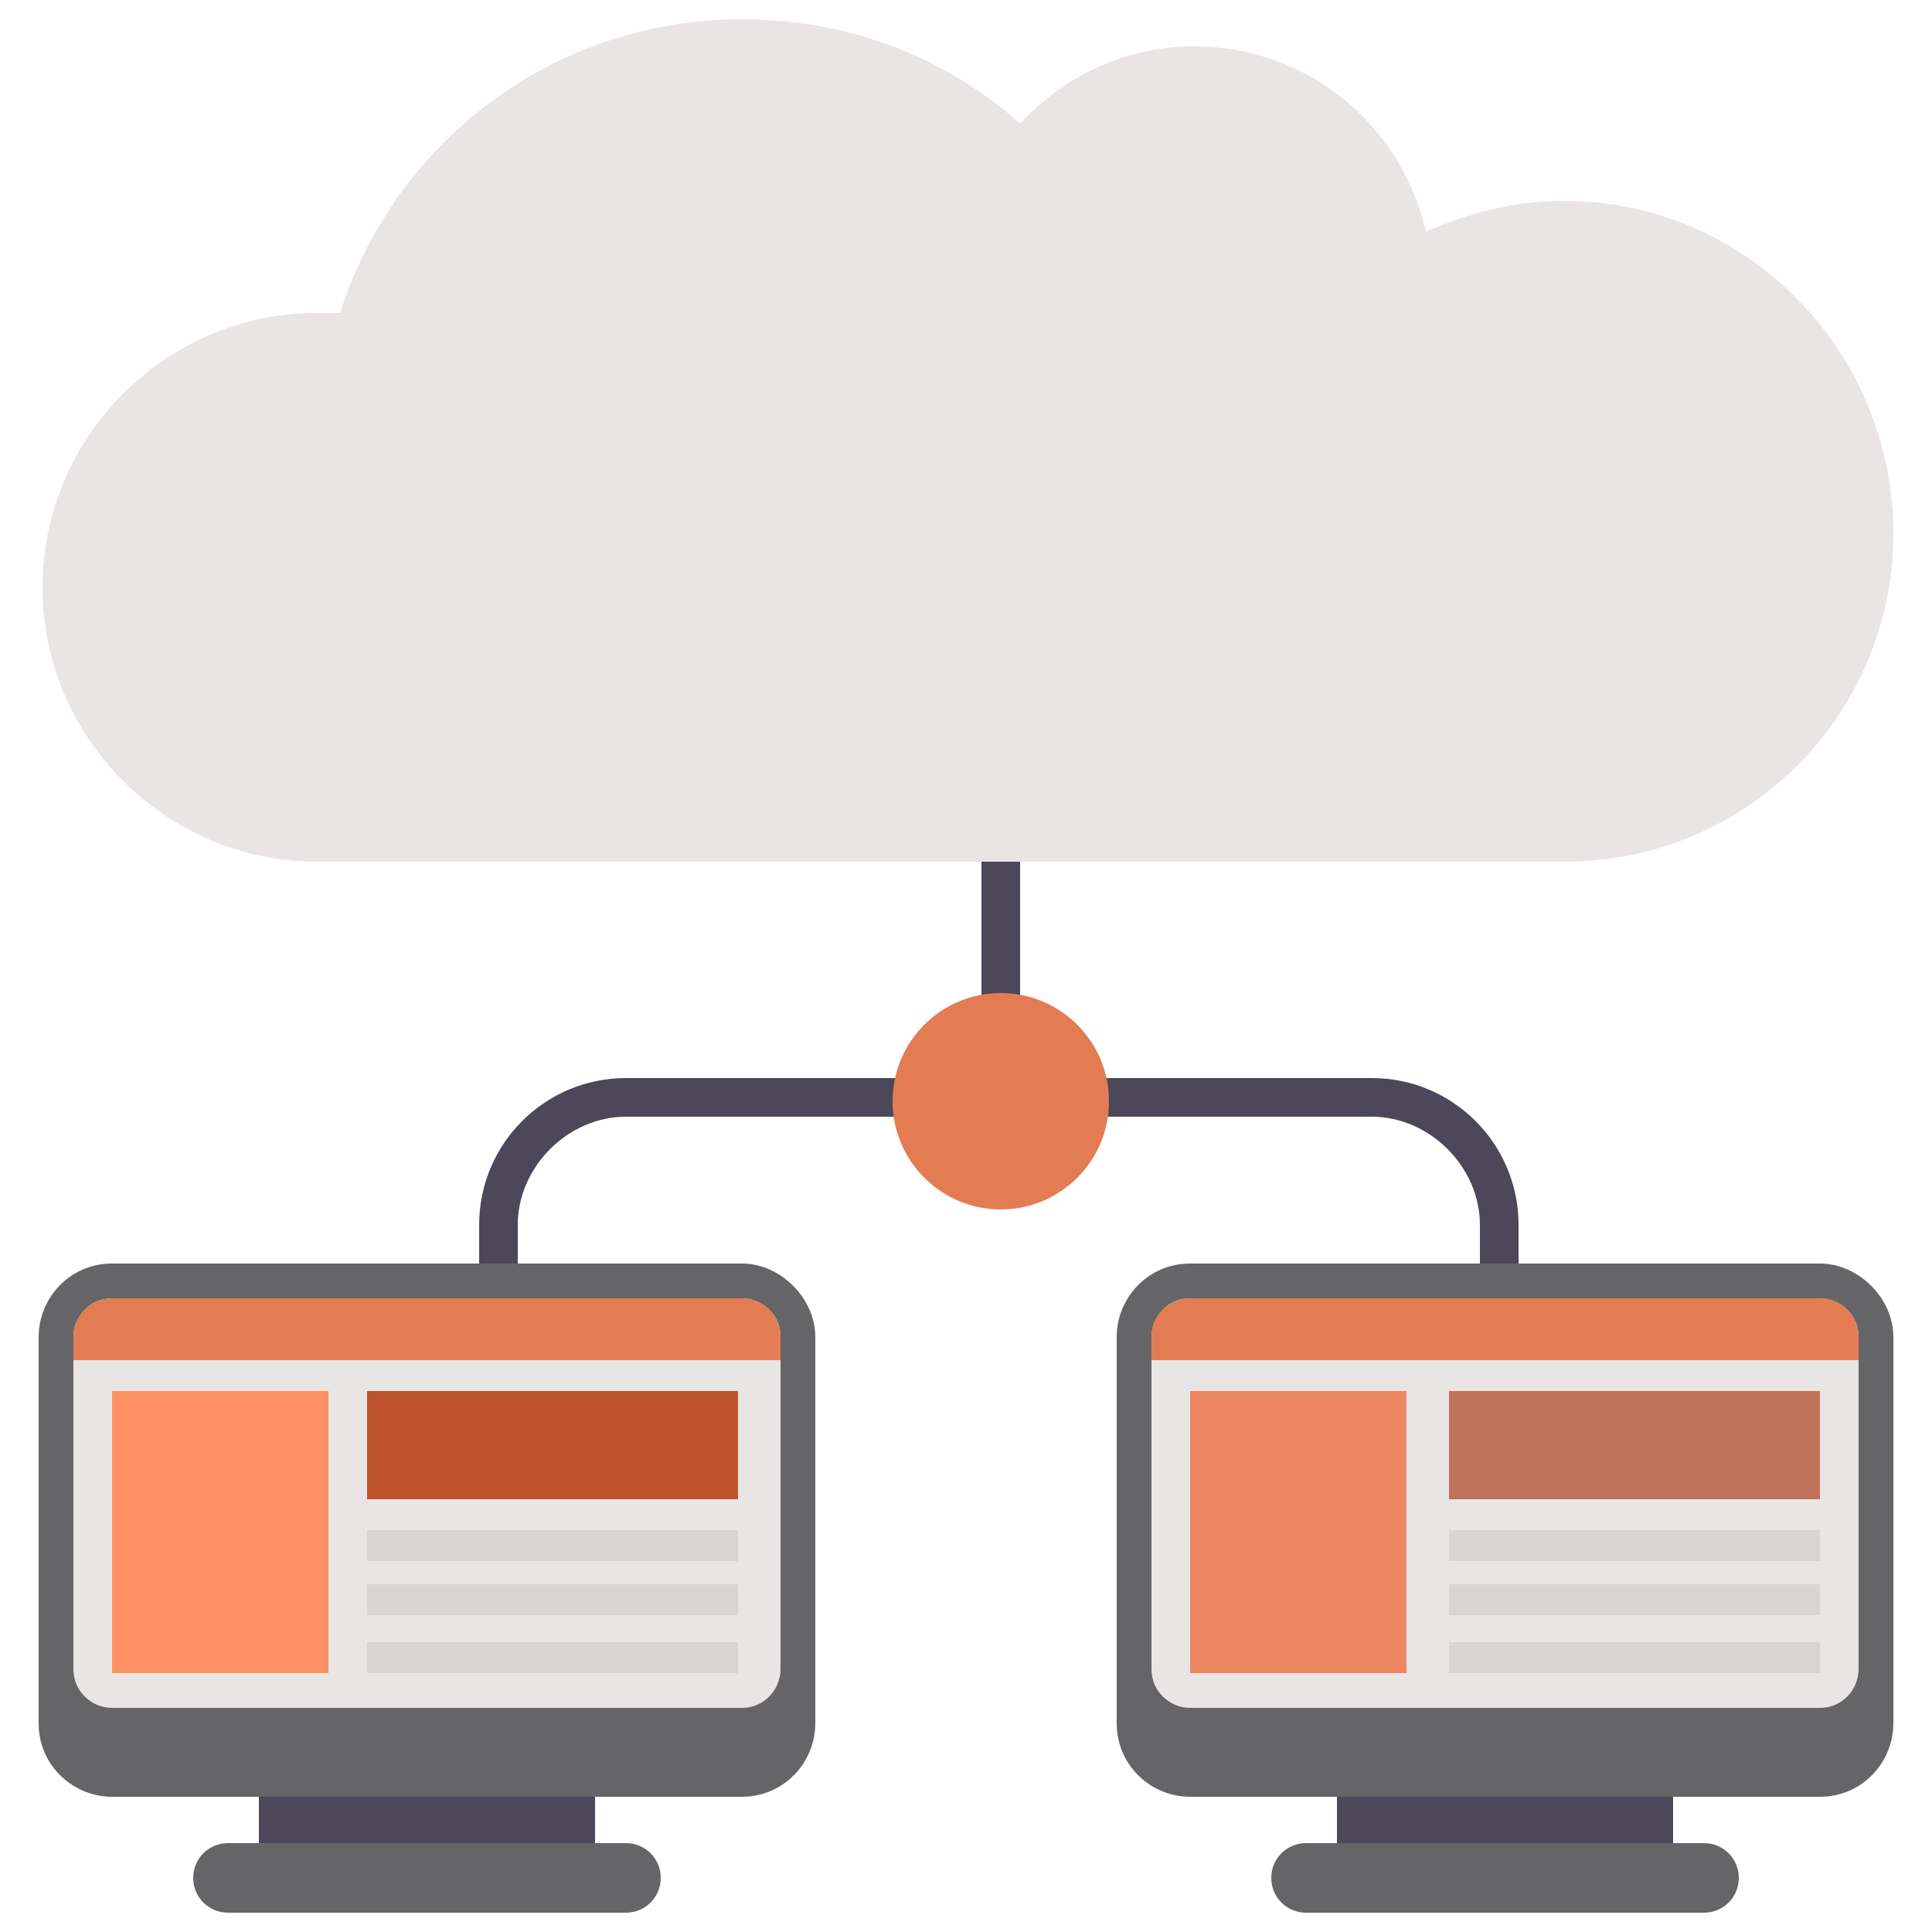
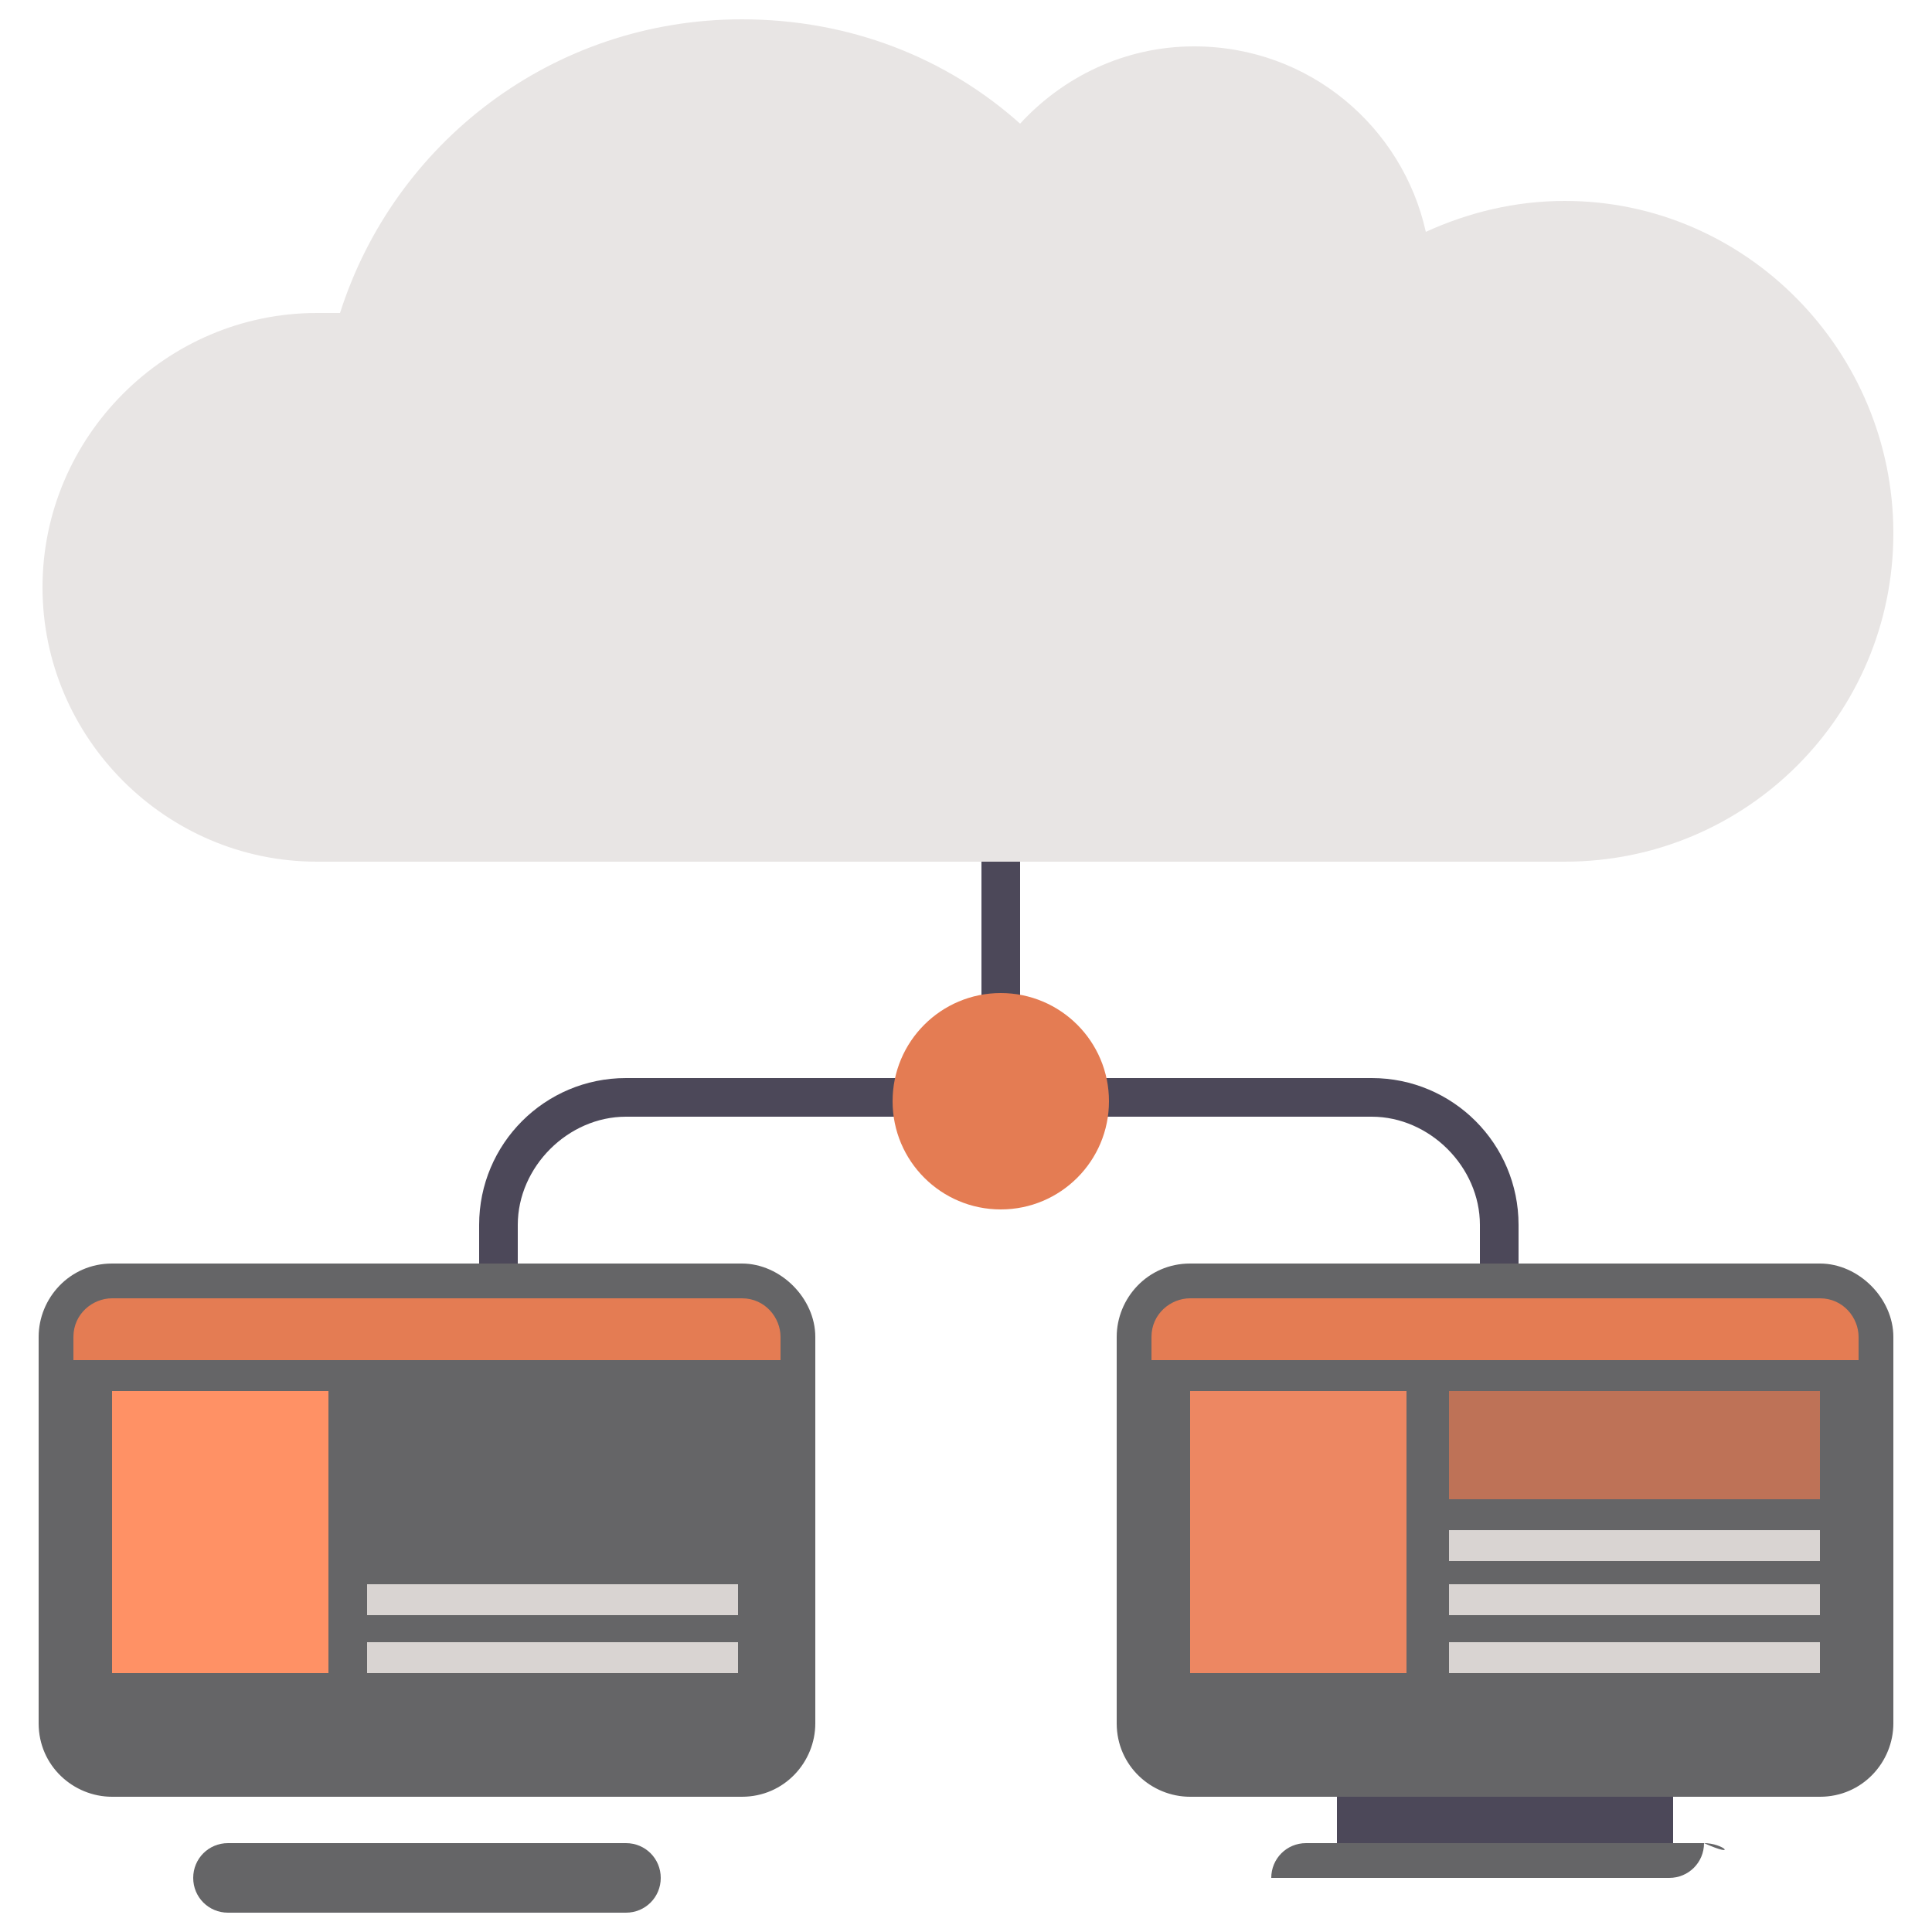
<svg xmlns="http://www.w3.org/2000/svg" viewBox="0 0 50 50" id="sharedcloudwebhosting">
  <rect width="1" height="10.7" x="25.4" y="17.5" fill="#4c4859" class="color4d4c4d svgShape" />
  <path fill="#4c4859" d="M39.3,36.8h-1v-5.1c0-1.5-1.3-2.8-2.8-2.8H16.2c-1.5,0-2.8,1.3-2.8,2.8v5.1h-1v-5.1c0-2.1,1.7-3.8,3.8-3.8    h19.3c2.1,0,3.8,1.7,3.8,3.8V36.8z" class="color4d4c4d svgShape" />
  <path fill="#e8e5e4" d="M49,13.8c0,4.7-3.8,8.5-8.5,8.5c-4.7,0-30.5,0-32.3,0c-3.9,0-7.1-3.2-7.1-7.1c0-3.9,3.2-7.1,7.1-7.1    c0.2,0,0.4,0,0.6,0c1.4-4.4,5.5-7.6,10.4-7.6c2.8,0,5.3,1,7.2,2.7c1.1-1.2,2.7-2,4.5-2c3,0,5.4,2.1,6,4.8c1.1-0.5,2.3-0.8,3.6-0.8    C45.2,5.2,49,9.1,49,13.8z" class="colore8e4e7 svgShape" />
  <circle cx="25.9" cy="28.5" r="2.8" fill="#e47c53" class="color53b2e4 svgShape" />
-   <rect width="8.7" height="1.5" x="6.7" y="46.3" fill="#4c4859" class="color4d4c4d svgShape" />
  <path fill="#656567" d="M16.2 47.7H5.9c-.5 0-.9.4-.9.9v0c0 .5.4.9.9.9h10.3c.5 0 .9-.4.9-.9v0C17.1 48.1 16.7 47.7 16.2 47.7zM19.2 32.7H2.9c-1.1 0-1.9.9-1.9 1.9v10c0 1.1.9 1.9 1.9 1.9h16.3c1.1 0 1.9-.9 1.9-1.9v-10C21.1 33.6 20.2 32.7 19.2 32.7z" class="color656766 svgShape" />
-   <path fill="#e8e5e4" d="M2.9,44.2c-0.5,0-1-0.4-1-1v-8.6c0-0.5,0.4-1,1-1h16.3c0.5,0,1,0.4,1,1v8.6c0,0.5-0.4,1-1,1H2.9z" class="colore8e4e7 svgShape" />
  <path fill="#e47c53" d="M20.2,35.2v-0.6c0-0.5-0.4-1-1-1H2.9c-0.5,0-1,0.4-1,1v0.6H20.2z" class="color53b2e4 svgShape" />
  <rect width="5.6" height="7.3" x="2.9" y="36" fill="#ff9165" class="colorffca65 svgShape" />
-   <rect width="9.6" height="2.8" x="9.5" y="36" fill="#bf532c" class="colorbc8d5d svgShape" />
-   <rect width="9.6" height=".8" x="9.5" y="39.6" fill="#d9d4d2" class="colord3d3d3 svgShape" />
  <rect width="9.6" height=".8" x="9.5" y="41" fill="#d9d4d2" class="colord3d3d3 svgShape" />
  <rect width="9.6" height=".8" x="9.5" y="42.5" fill="#d9d4d2" class="colord3d3d3 svgShape" />
  <rect width="8.7" height="1.5" x="34.6" y="46.3" fill="#4c4859" class="color4d4c4d svgShape" />
-   <path fill="#656567" d="M44.1 47.7H33.8c-.5 0-.9.4-.9.9v0c0 .5.4.9.9.9h10.3c.5 0 .9-.4.9-.9v0C45 48.1 44.6 47.7 44.1 47.7zM47.1 32.7H30.8c-1.1 0-1.9.9-1.9 1.9v10c0 1.1.9 1.9 1.9 1.9h16.3c1.1 0 1.9-.9 1.9-1.9v-10C49 33.6 48.1 32.7 47.1 32.7z" class="color656766 svgShape" />
-   <path fill="#e8e5e4" d="M30.8,44.2c-0.5,0-1-0.4-1-1v-8.6c0-0.5,0.4-1,1-1h16.3c0.5,0,1,0.4,1,1v8.6c0,0.5-0.4,1-1,1H30.8z" class="colore8e4e7 svgShape" />
+   <path fill="#656567" d="M44.1 47.7H33.8c-.5 0-.9.4-.9.9v0h10.3c.5 0 .9-.4.9-.9v0C45 48.1 44.6 47.7 44.1 47.7zM47.1 32.7H30.8c-1.1 0-1.9.9-1.9 1.9v10c0 1.1.9 1.9 1.9 1.9h16.3c1.1 0 1.9-.9 1.9-1.9v-10C49 33.6 48.1 32.7 47.1 32.7z" class="color656766 svgShape" />
  <path fill="#e47c53" d="M48.1,35.2v-0.6c0-0.5-0.4-1-1-1H30.8c-0.5,0-1,0.4-1,1v0.6H48.1z" class="color53b2e4 svgShape" />
  <rect width="5.6" height="7.3" x="30.8" y="36" fill="#ed8762" class="colored6f62 svgShape" />
  <g fill="#000000" class="color000000 svgShape">
    <rect width="9.6" height="2.8" x="37.5" y="36" fill="#be7257" class="color86be57 svgShape" />
  </g>
  <g fill="#000000" class="color000000 svgShape">
    <rect width="9.6" height=".8" x="37.5" y="39.6" fill="#d9d4d2" class="colord3d3d3 svgShape" />
  </g>
  <g fill="#000000" class="color000000 svgShape">
    <rect width="9.6" height=".8" x="37.5" y="41" fill="#d9d4d2" class="colord3d3d3 svgShape" />
  </g>
  <g fill="#000000" class="color000000 svgShape">
    <rect width="9.6" height=".8" x="37.5" y="42.5" fill="#d9d4d2" class="colord3d3d3 svgShape" />
  </g>
</svg>